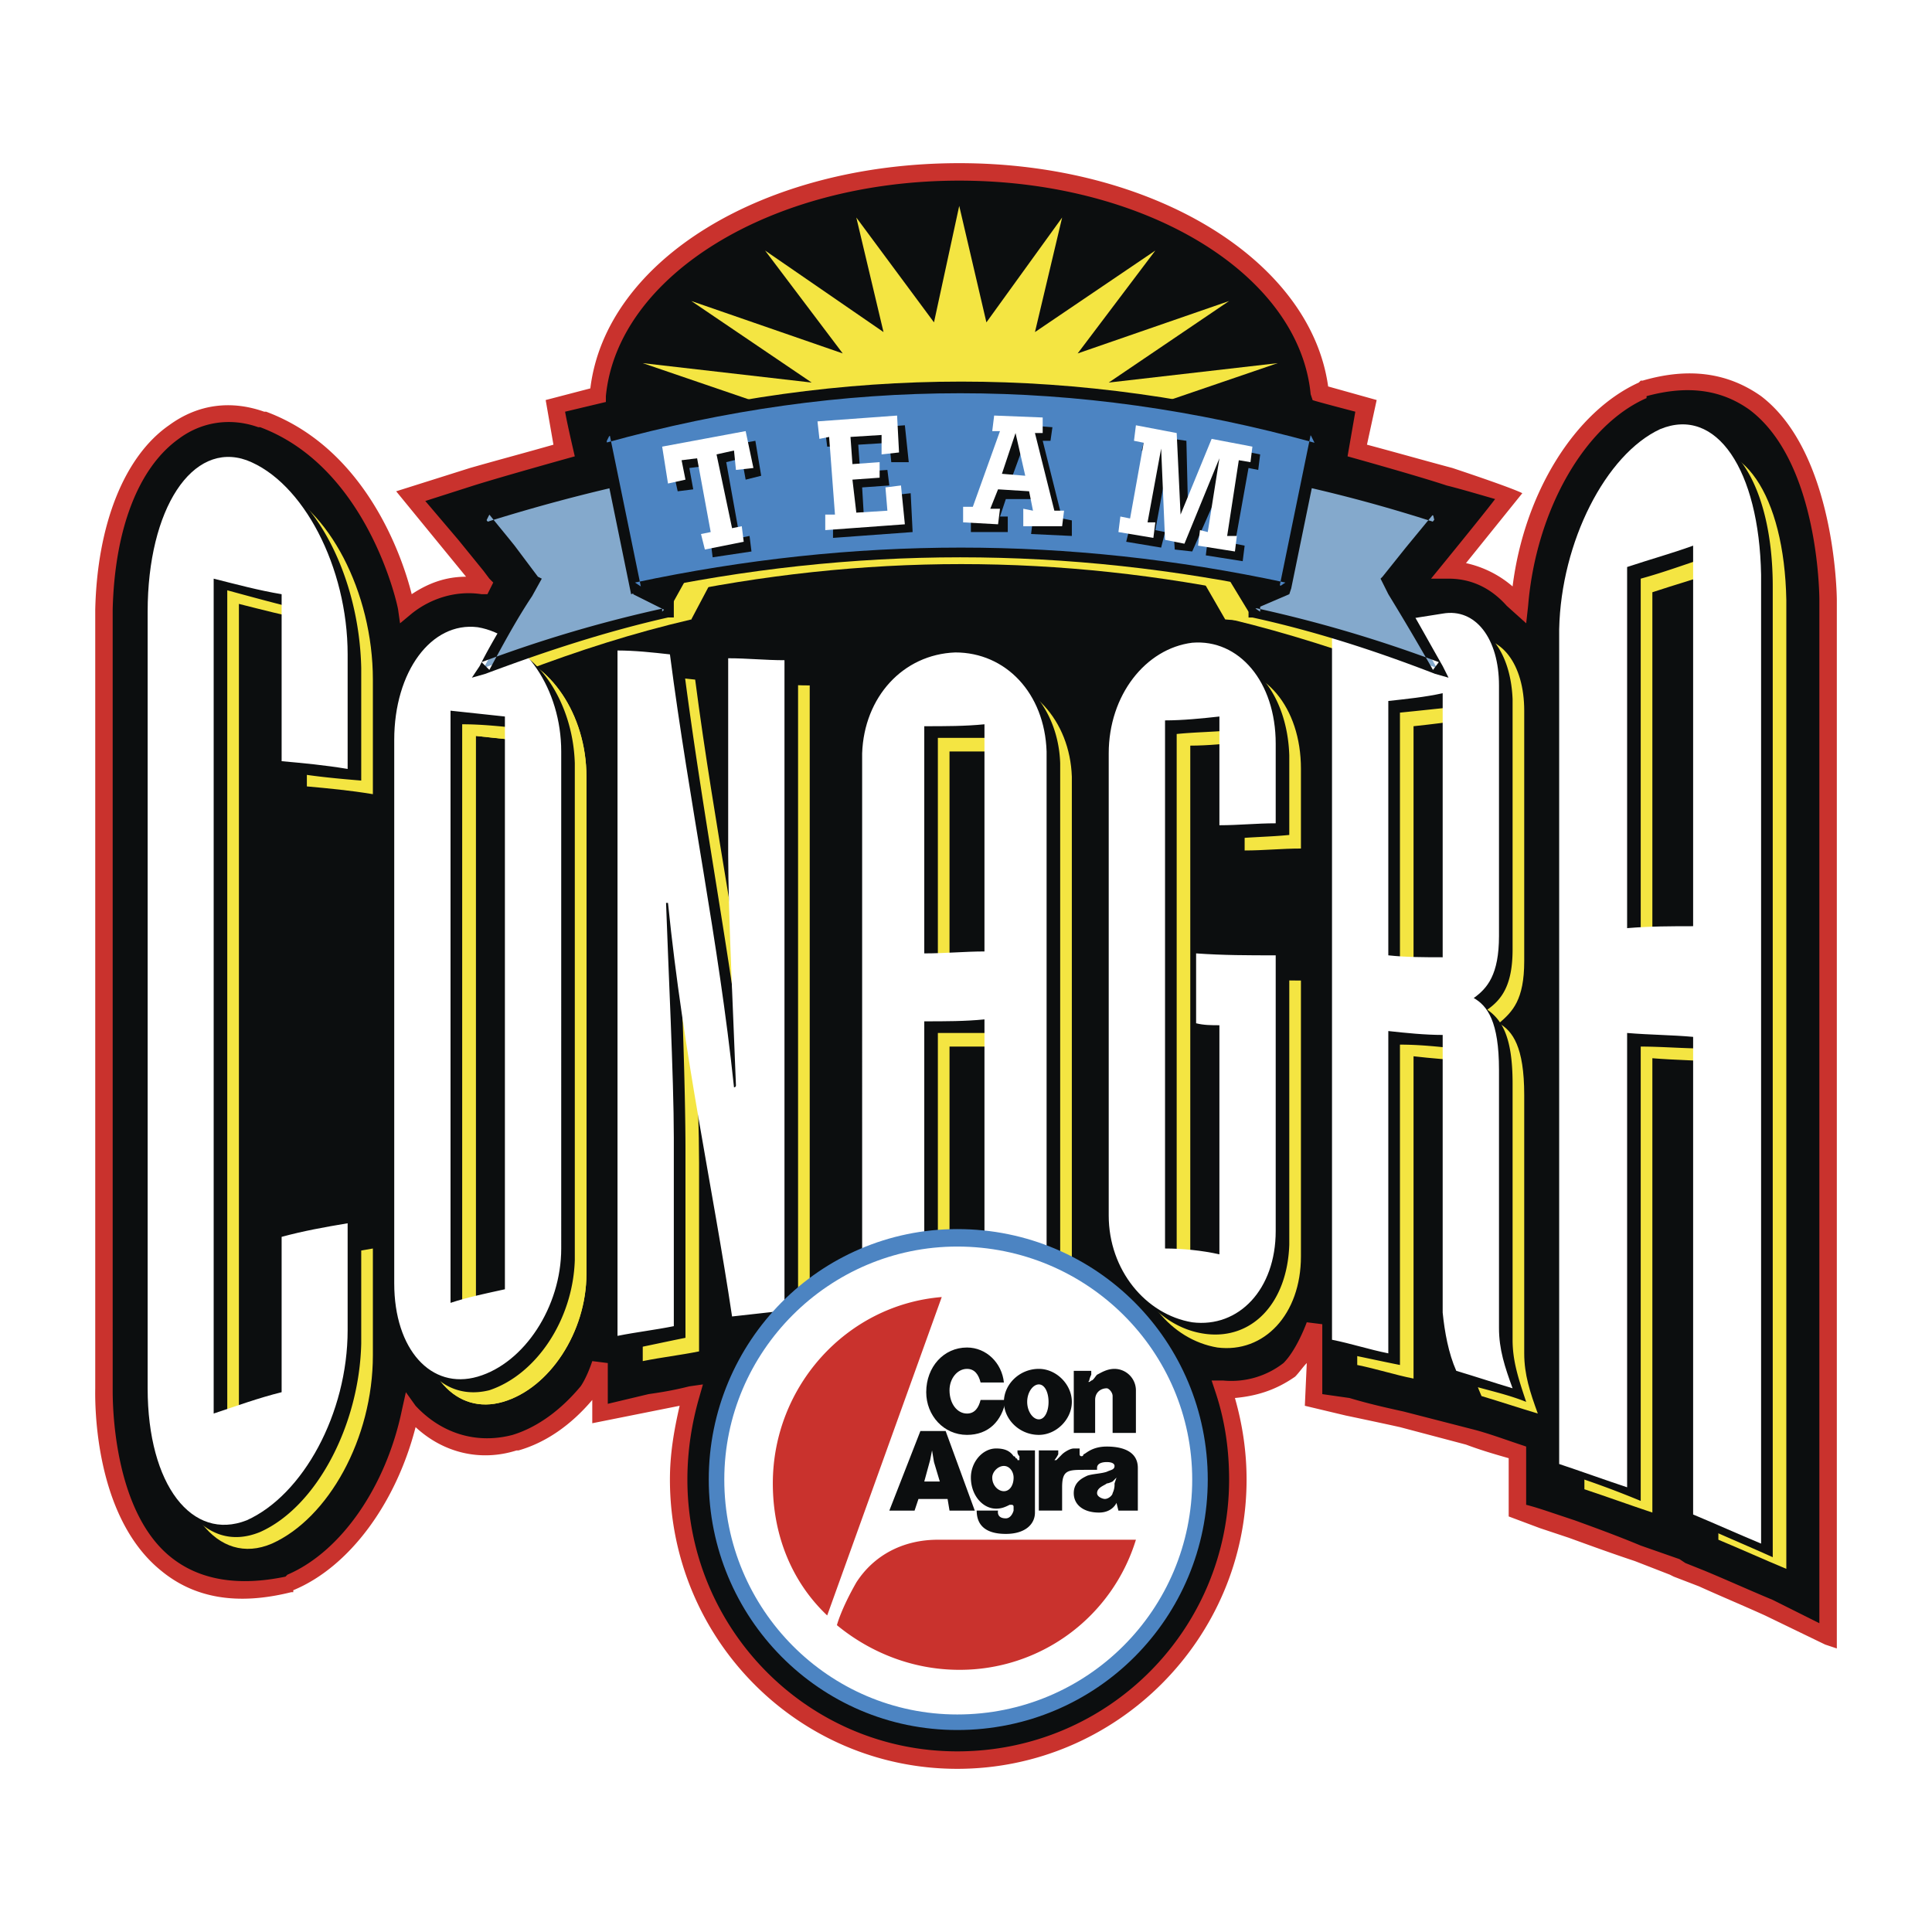
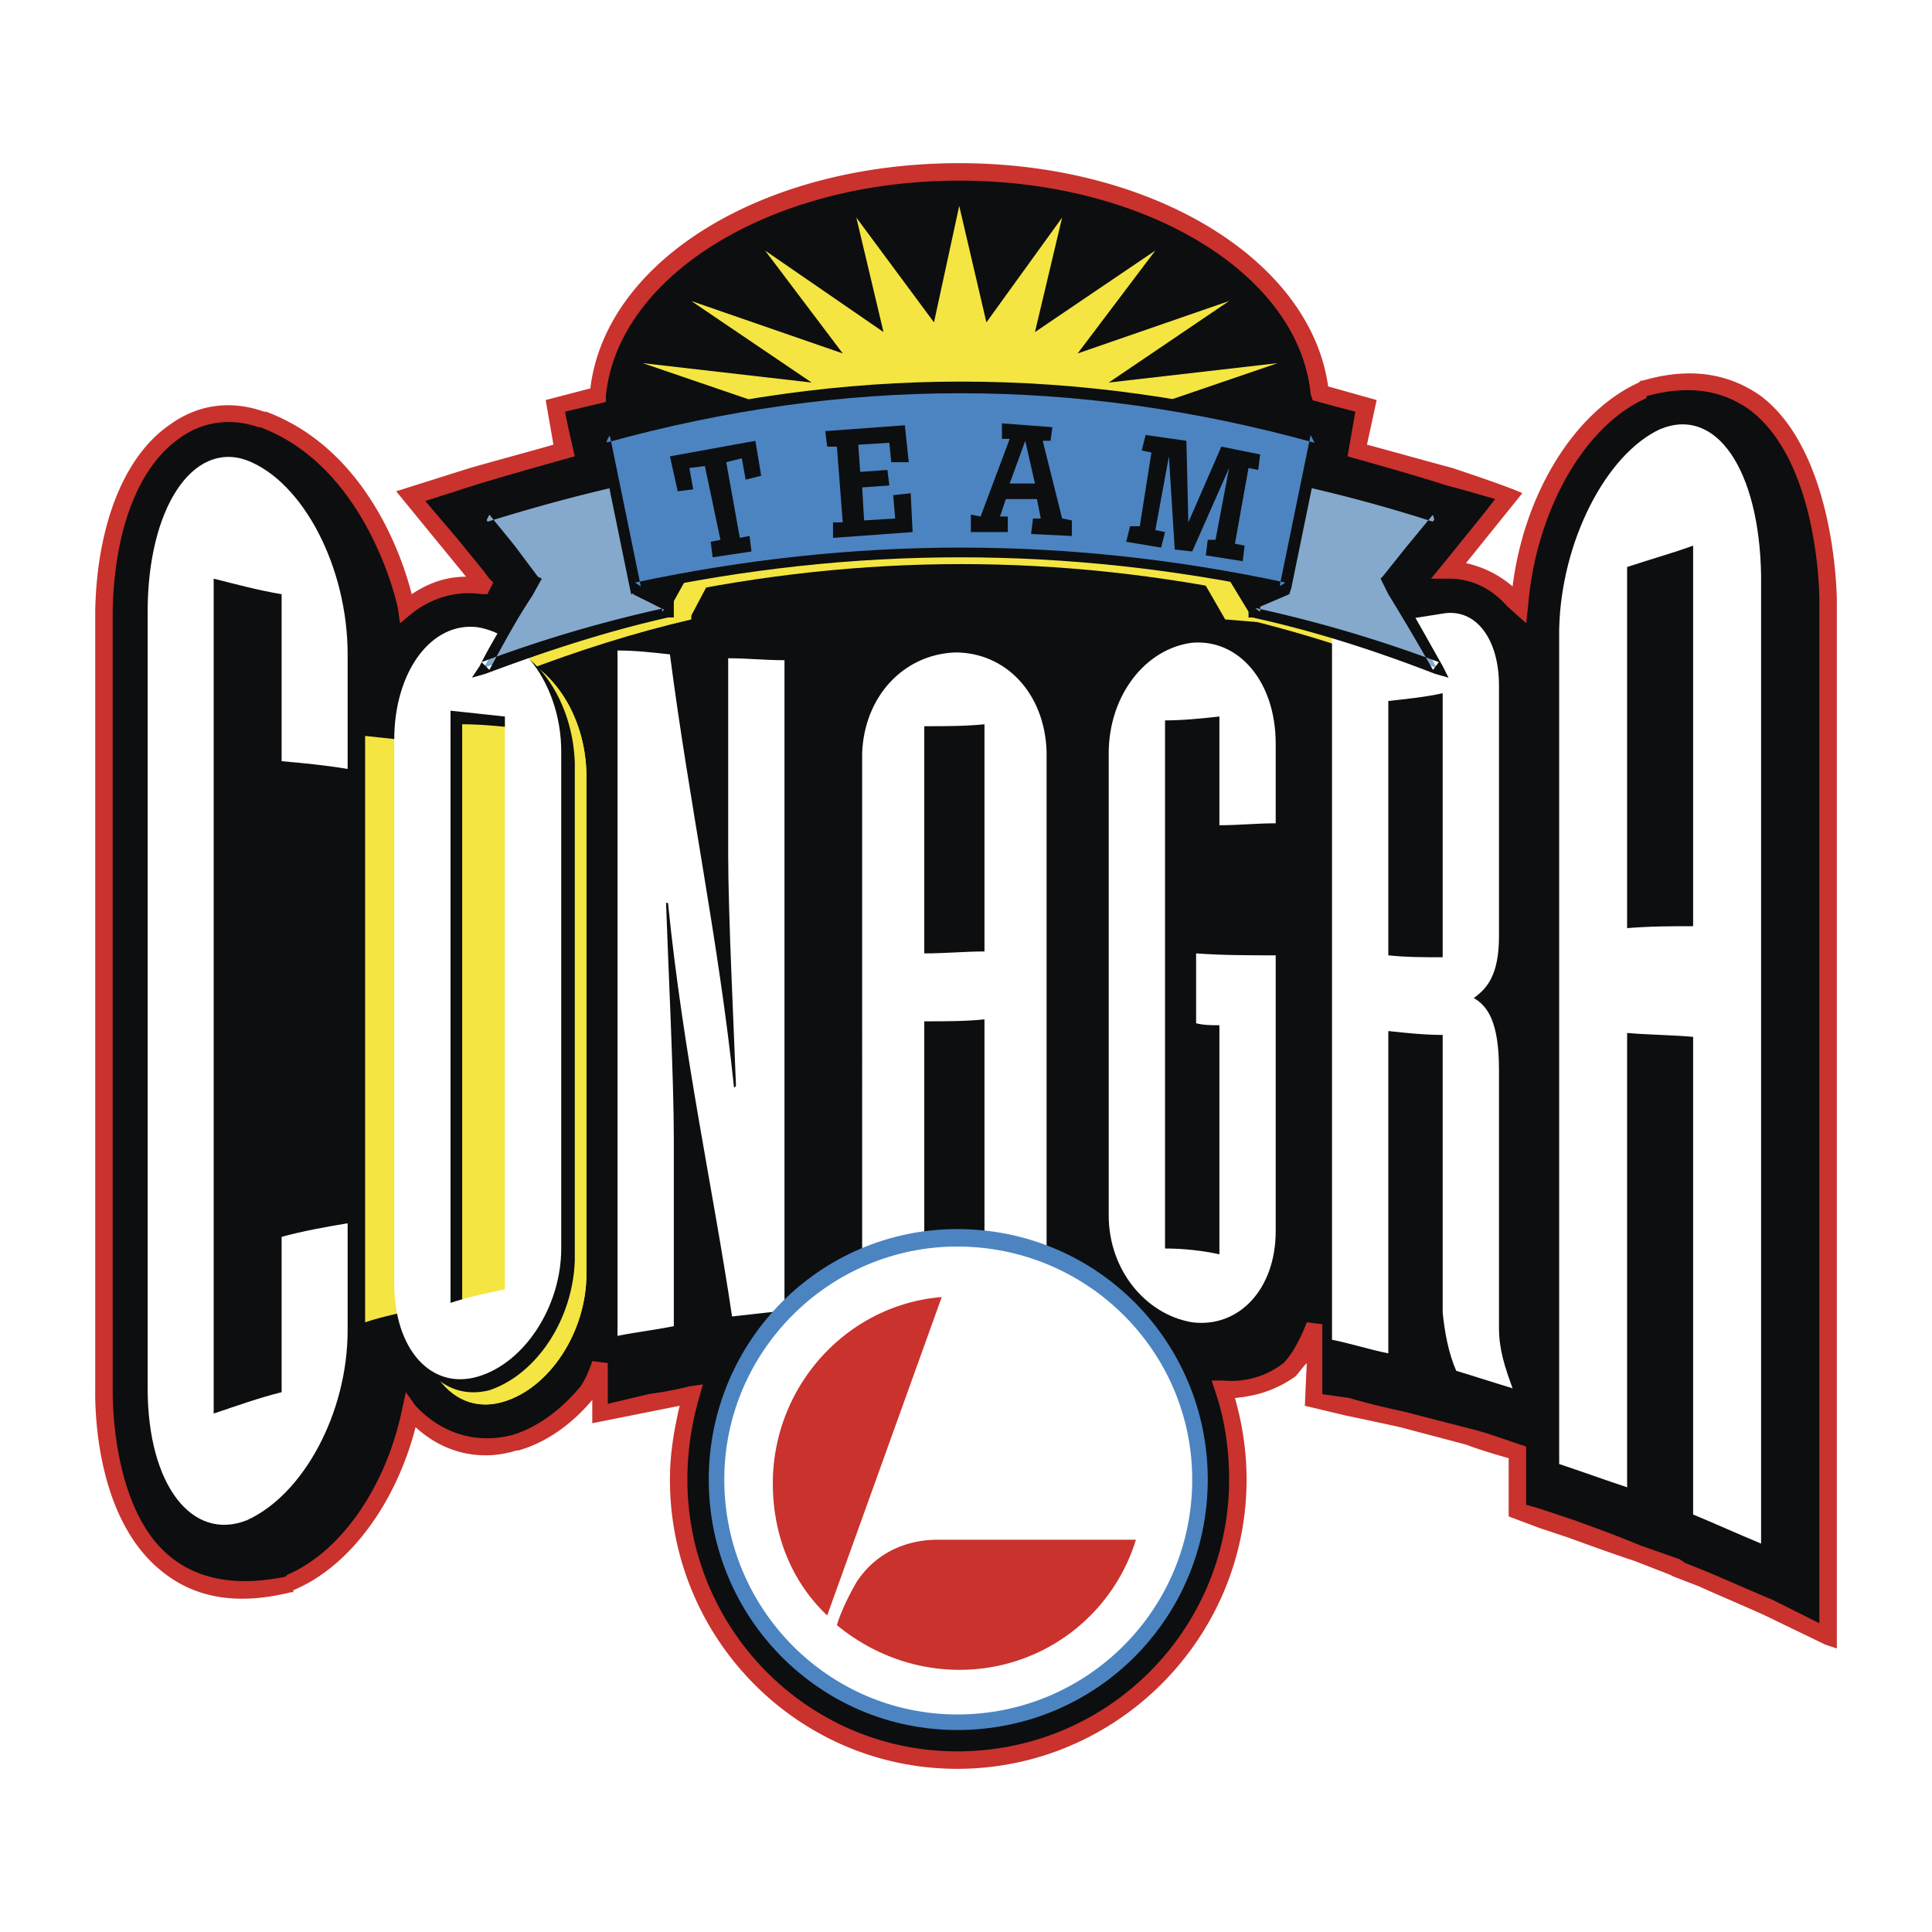
<svg xmlns="http://www.w3.org/2000/svg" width="2500" height="2500" viewBox="0 0 192.756 192.756">
  <g fill-rule="evenodd" clip-rule="evenodd">
    <path fill="#fff" d="M0 0h192.756v192.756H0V0z" />
    <path d="M28.872 158.074v-.193c5.812-2.518 10.46-9.299 12.01-17.24 2.712 3.1 6.393 4.455 10.46 3.293 2.906-.775 5.424-2.711 7.167-5.035 0 0 .775-.775 1.356-2.906v5.037l5.036-.969c1.356-.389 2.711-.582 4.068-.775-.775 2.711-1.356 5.424-1.356 8.33 0 15.496 12.591 28.088 27.895 28.088 15.498 0 28.087-12.592 28.087-28.088 0-3.1-.58-6.199-1.549-8.912 2.324 0 4.648-.58 6.586-1.936 1.551-1.551 2.518-4.65 2.518-4.65v7.555l3.293.775c1.938.387 3.682.775 5.426 1.162l4.648 1.162 2.131.582c1.549.58 3.1.969 4.842 1.549v5.811l2.52.775 2.711 1.162c2.324.582 4.455 1.551 6.586 2.326l3.875 1.549 2.711.969c2.131.969 4.262 1.938 6.586 2.906l6.006 2.904V59.864s-.193-26.345-18.402-21.114l-.193.193c-6.586 2.906-11.623 11.816-12.398 21.502-.193-.194-.387-.387-.387-.581-1.744-1.937-4.068-3.099-6.586-2.906l6.004-7.554-5.811-1.744c-3.1-1.163-6.199-1.937-9.299-2.712l.969-4.455-3.873-.969c-.389-.193-.582-.193-.775-.193-1.162-12.204-16.271-22.083-36.03-22.083-19.952 0-35.062 10.073-36.03 22.083-.194 0-.388.193-.388.193l-3.874.969.969 4.455c-3.1.775-6.199 1.55-9.299 2.712l-6.005 1.744 4.068 4.842c.774 1.163 1.55 2.131 2.518 3.293l.581.775h-.194c-2.712-.194-5.23.581-7.554 2.324 0 0-2.712-14.529-14.334-18.79-3.101-1.163-6.199-.582-8.717 1.162-4.456 3.099-6.974 9.492-6.974 17.822v77.677s-.97 24.216 18.401 19.565z" fill="#0c0e0f" />
    <path d="M175.705 39.524c-3.293-2.325-7.168-2.905-11.816-1.55h-.193l-.195.194c-6.393 2.906-11.428 11.042-12.59 20.34a10.552 10.552 0 0 0-4.65-2.325l5.619-6.974s-.582-.388-6.975-2.518c-2.906-.775-5.617-1.55-8.523-2.325l.969-4.455-4.842-1.355c-1.744-12.592-17.436-22.277-36.806-22.277-19.565 0-35.255 9.686-36.805 22.471l-4.456 1.162.775 4.455c-2.712.775-5.618 1.55-8.33 2.325l-7.361 2.324L46.5 57.54c-1.937 0-3.681.581-5.424 1.743-.968-3.874-4.649-14.528-14.528-18.209h-.193c-3.294-1.162-6.586-.774-9.492 1.356-4.456 3.099-7.167 9.879-7.361 18.403v77.677c0 .582-.388 12.592 6.586 18.209 3.293 2.713 7.555 3.486 12.979 2.131h.193v-.193c5.618-2.324 10.267-8.717 12.204-16.271 2.712 2.518 6.393 3.486 10.073 2.324h.193c2.712-.775 5.23-2.518 7.361-5.037v2.324l8.717-1.742c-.581 2.518-.969 4.842-.969 7.361 0 15.883 12.785 28.861 28.669 28.861s28.863-12.979 28.863-28.861c0-2.713-.387-5.424-1.162-8.137 2.131-.193 4.068-.775 6.006-2.131.387-.387.773-.969 1.162-1.355l-.193 4.262 4.066.969s3.682.773 5.424 1.162l6.586 1.742c1.551.582 2.906.969 4.262 1.357v5.811l3.1 1.162 2.906.969c2.131.775 4.262 1.551 6.586 2.324l3.486 1.355.389.195 2.518.969c2.131.967 4.455 1.936 6.586 2.904l6.006 2.906 1.162.387V59.864c-.001-.581-.195-14.722-7.556-20.34zm-5.617 117.195l-1.938-.775-.582-.387-3.873-1.355c-2.326-.969-4.455-1.744-6.588-2.52l-2.904-.969s-1.162-.387-1.938-.58v-5.811l-.58-.195c-1.744-.58-3.295-1.162-4.844-1.549l-6.779-1.744c-1.744-.387-3.488-.773-5.424-1.355l-2.713-.387v-6.975l-1.549-.193s-.969 2.713-2.324 4.068a8.47 8.47 0 0 1-6.006 1.744h-1.162l.387 1.162c.969 2.904 1.357 5.811 1.357 8.717 0 14.916-12.012 27.119-27.121 27.119-14.916 0-26.926-12.203-26.926-27.119 0-2.713.388-5.424 1.163-8.137l.388-1.355-1.356.193c-1.549.387-2.712.582-4.068.775l-4.068.969v-4.068l-1.549-.193c-.582 1.742-1.163 2.518-1.163 2.518-1.937 2.324-4.262 4.068-6.78 4.842-3.681.969-7.167-.193-9.686-2.904l-.968-1.355-.388 1.742c-1.55 7.555-6.005 14.141-11.429 16.465l-.194.195c-4.649.969-8.523.387-11.429-1.938-5.812-4.65-5.812-15.498-5.812-16.66V60.833c.194-7.942 2.518-14.141 6.586-17.047 2.324-1.743 5.229-2.131 7.942-1.162h.193c-.193 0 0 0 0 0C36.814 46.692 39.72 60.639 39.72 60.833l.193 1.355 1.162-.968c1.938-1.549 4.456-2.325 6.974-1.937h.581l.582-1.162-.387-.388-.582-.775-2.518-3.099-3.293-3.874 4.843-1.55c3.099-.969 10.073-2.906 10.073-2.906s-.775-3.293-.968-4.455l4.068-.969v-.581c1.162-12.01 16.465-21.502 35.255-21.502 18.597 0 33.899 9.298 35.062 21.309l.193.581c-.193 0 4.262 1.162 4.262 1.162l-.775 4.455s6.975 1.938 9.881 2.906c1.549.387 3.486.969 4.842 1.355-1.162 1.55-6.393 7.942-6.393 7.942h1.744c2.324 0 4.262.969 5.811 2.712l1.938 1.743.193-1.743c.775-9.492 5.617-18.015 11.816-20.727v-.194c4.262-1.162 7.555-.581 10.268 1.356 6.973 5.229 6.973 18.79 6.973 18.983V161.948l-4.648-2.324c-2.327-.968-4.458-1.936-6.782-2.905z" fill="#c9322d" />
    <path d="M52.892 131.148c-1.743.389-3.68.775-5.424 1.357V73.422c1.744.193 3.681.388 5.424.581v57.145zm-11.041-.58c0 6.586 3.68 10.654 8.329 9.297 4.649-1.355 8.33-6.973 8.33-12.783v-49.59c0-6.199-3.68-11.623-8.33-12.398-4.649-.581-8.329 4.456-8.329 11.236v54.238z" fill="#f4e542" />
    <path d="M68.97 61.801V48.629c-5.811 1.162-11.235 2.518-16.852 4.455l4.648 5.812c-1.55 2.712-3.1 5.23-4.648 8.136 5.617-2.132 11.042-3.875 16.852-5.231z" fill="#f4e542" />
-     <path fill="#f4e542" d="M65.677 60.058l3.293 1.743 1.743-3.293-3.293-1.55-1.743 3.1zM139.674 67.031c-1.549-2.906-3.1-5.424-4.648-8.136 1.549-1.937 3.1-3.874 4.648-5.812-5.811-1.937-11.234-3.293-16.852-4.455V61.8c5.617 1.357 11.041 3.1 16.852 5.231z" />
    <path fill="#f4e542" d="M123.016 56.958l-3.68-.193 2.904 5.036 4.651.387-3.875-5.23z" />
-     <path d="M128.633 45.529c-22.277-6.198-43.391-6.198-65.473 0l2.905 13.947c20.146-4.261 39.518-4.261 59.662 0l2.906-13.947zM41.851 130.568c0 6.586 3.68 10.654 8.329 9.297 4.649-1.355 8.33-6.973 8.33-12.783v-49.59c0-6.199-3.68-11.623-8.33-12.398-4.649-.581-8.329 4.456-8.329 11.236v54.238zm11.041.58c-1.743.389-3.68.775-5.424 1.357V73.422c1.744.193 3.681.388 5.424.581v57.145z" fill="#f4e542" />
+     <path d="M128.633 45.529c-22.277-6.198-43.391-6.198-65.473 0l2.905 13.947c20.146-4.261 39.518-4.261 59.662 0l2.906-13.947zM41.851 130.568c0 6.586 3.68 10.654 8.329 9.297 4.649-1.355 8.33-6.973 8.33-12.783v-49.59c0-6.199-3.68-11.623-8.33-12.398-4.649-.581-8.329 4.456-8.329 11.236v54.238zc-1.743.389-3.68.775-5.424 1.357V73.422c1.744.193 3.681.388 5.424.581v57.145z" fill="#f4e542" />
    <path d="M68.97 61.414V48.241c-5.811 1.163-11.235 2.519-16.852 4.262l4.648 5.812c-1.55 2.711-3.1 5.423-4.648 8.329 5.617-2.325 11.042-3.875 16.852-5.23z" fill="#f4e542" />
    <path fill="#f4e542" d="M65.677 59.67l3.293 1.744 1.743-3.293-3.293-1.55-1.743 3.099zM139.674 66.644c-1.549-2.906-3.1-5.618-4.648-8.329l4.648-5.812a195.636 195.636 0 0 0-16.852-4.262v13.173c5.617 1.355 11.041 2.905 16.852 5.23z" />
    <path fill="#f4e542" d="M123.016 56.571l-3.68-.388 2.904 5.231 3.682-1.744-2.906-3.099z" />
-     <path d="M128.633 44.948c-22.277-6.198-43.391-6.198-65.473 0l2.905 14.142c20.146-4.456 39.518-4.456 59.662 0l2.906-14.142zM64.127 67.418c1.744 0 3.486.193 5.23.388 1.937 14.915 4.843 28.475 6.393 43.004h.193c-.193-5.426-.775-17.047-.775-23.053V68.193c1.937 0 3.68.193 5.618.193v64.893l-5.23.582c-1.937-12.979-4.843-25.957-6.586-41.261.194 5.812.775 17.435.775 23.438v18.791c-1.937.387-3.681.58-5.618.969v-68.38zM113.137 77.685c0-5.812 3.68-10.46 8.328-11.042 4.65-.387 8.33 3.875 8.33 10.073v7.942c-1.938 0-3.68.194-5.617.194V74.004c-1.744.194-3.68.388-5.424.388v52.69c1.744 0 3.68.193 5.424.58v-22.857c-.775 0-1.549-.193-2.324-.193v-6.975c2.711 0 5.23.193 7.941.193v27.508c0 5.811-3.68 9.686-8.33 9.104-4.648-.773-8.328-5.229-8.328-10.654V77.685zM141.029 72.455c1.744-.193 3.682-.387 5.426-.775v26.346c-1.744 0-3.682 0-5.426-.195V72.455zm-5.617 63.731c1.938.387 3.682.969 5.617 1.355v-32.156c1.744.195 3.682.389 5.426.389v27.699c0 1.938.58 4.068 1.355 5.812 1.938.58 3.68 1.162 5.617 1.744-.775-2.131-1.355-3.875-1.355-6.006v-25.764c0-4.844-1.162-6.393-2.518-7.168 1.355-1.162 2.518-2.324 2.518-6.198V70.904c0-4.649-2.324-7.749-5.617-7.167l-11.043 1.744v70.705zM17.25 63.544c0-10.266 4.456-17.046 9.879-15.109 5.618 2.131 10.073 10.654 10.073 19.371v11.429c-2.324-.387-4.455-.581-6.586-.775V61.801c-2.325-.388-4.455-.969-6.78-1.55v83.296c2.325-.775 4.456-1.551 6.78-2.131v-15.498c2.131-.58 4.262-.967 6.586-1.355v10.654c0 8.33-4.455 16.271-10.073 18.789-5.424 2.326-9.879-3.293-9.879-12.977V63.544zM94.733 74.973h6.005v22.664h-6.005V74.973zm-6.004 57.92c1.937-.193 3.875-.193 6.005-.193v-28.283h6.005v28.09c2.131 0 4.068.193 6.199.193V77.492c-.193-5.618-4.068-9.88-9.104-9.88-5.231.194-9.105 4.456-9.105 10.267v55.014zM164.857 59.089c2.324-.775 4.455-1.356 6.586-2.131v37.968c-2.131 0-4.262 0-6.586.193v-36.03zm-6.781 89.493c2.326.775 4.457 1.551 6.781 2.326V105.58c2.324.193 4.455.193 6.586.387v47.652c2.324.969 4.455 1.938 6.779 2.906V59.863c-.193-10.46-4.455-16.853-10.072-14.528-5.426 2.518-9.879 11.235-10.074 19.952v83.295z" fill="#f4e542" />
    <path d="M51.73 129.793c-1.937.582-3.681.969-5.618 1.355V72.261c1.937 0 3.681.193 5.618.387v57.145zm-11.235-.58c.193 6.779 3.68 10.652 8.33 9.49 4.648-1.549 8.329-6.973 8.523-12.979V76.135c-.194-6.199-3.875-11.622-8.523-12.204-4.649-.581-8.136 4.262-8.33 11.235v54.047zM62.771 66.062c1.938.194 3.487.387 5.424.387 1.938 15.11 4.649 28.669 6.393 43.197h.194c-.388-5.617-.775-17.24-.775-23.245V66.837c1.937.193 3.68.193 5.617.388v64.699c-1.937.193-3.293 1.355-5.23 1.549-1.937-12.977-4.842-26.924-6.585-42.228h-.194c.388 5.812.775 17.628.775 23.439v18.789c-1.937.389-3.681.775-5.618 1.164l-.001-68.575zM111.779 76.523c.195-5.812 3.875-10.654 8.523-11.235 4.65-.387 8.137 4.068 8.33 10.073v7.942c-1.938.193-3.68.193-5.617.387V72.843c-1.938.193-3.68.193-5.617.387v52.495c1.938.193 3.68.389 5.617.582V103.45h-2.518v-6.975h8.135v27.701c-.193 5.811-3.68 9.492-8.33 8.91-4.648-.58-8.328-5.037-8.523-10.461V76.523zM139.674 71.099c1.938-.194 3.682-.388 5.617-.581v26.15h-5.617V71.099zm-5.617 63.924c1.938.387 3.68.775 5.617 1.162v-31.963c1.938 0 3.682.193 5.617.389v27.699c0 1.938.582 4.068 1.164 5.812 1.936.58 3.873.969 5.811 1.742-.775-2.324-1.355-4.066-1.355-6.197v-25.57c0-4.842-1.162-6.393-2.52-7.361 1.357-.969 2.52-2.324 2.52-6.004V69.743c-.193-4.649-2.52-7.749-5.619-7.361-3.873.775-7.359 1.356-11.234 1.937l-.001 70.704zM15.894 62.188c.194-10.267 4.456-17.046 10.073-15.109 5.618 2.13 9.88 10.654 10.073 19.564v11.235c-2.324-.194-4.455-.387-6.78-.775V60.638c-2.324-.581-4.455-1.163-6.586-1.744v83.296c2.131-.775 4.262-1.357 6.586-2.131v-15.498c2.325-.387 4.456-.775 6.78-1.162v10.654c-.193 8.137-4.455 16.271-10.073 18.789-5.617 2.326-9.879-3.486-10.073-12.979V62.188zM93.571 73.617h6.005v22.665h-6.005V73.617zm-6.005 57.92c1.937-.193 4.068-.193 6.005-.193v-28.283h6.005v28.088c2.131 0 4.068.195 6.199.195V76.136c-.193-5.617-4.068-9.879-9.104-9.879-5.037.193-9.104 4.455-9.104 10.267l-.001 55.013zM163.695 57.733c2.131-.581 4.26-1.356 6.586-2.131v37.967c-2.326.194-4.455.194-6.586.194v-36.03zm-6.781 89.494a95.956 95.956 0 0 1 6.781 2.52v-45.33c2.131 0 4.26.195 6.586.195v47.846c2.131.969 4.455 1.938 6.586 2.906V58.509c0-10.267-4.262-16.853-9.879-14.528-5.619 2.518-9.881 11.235-10.074 20.146v83.1z" fill="#0c0e0f" />
    <path d="M14.731 61.026c0-10.267 4.456-17.046 9.88-15.109 5.617 2.131 10.073 10.654 10.073 19.371v11.429c-2.325-.387-4.456-.581-6.586-.774V59.284c-2.324-.388-4.455-.968-6.78-1.55v83.296c2.325-.775 4.456-1.551 6.78-2.131v-15.498c2.131-.58 4.262-.969 6.586-1.355V132.7c0 8.33-4.456 16.465-10.073 18.982-5.424 2.131-9.88-3.486-9.88-13.172V61.026zM50.374 128.631c-1.744.387-3.68.775-5.424 1.355V70.905c1.744.194 3.68.387 5.424.582v57.144zm-11.041-.582c0 6.588 3.681 10.654 8.33 9.299 4.648-1.355 8.33-6.973 8.33-12.785V74.974c0-6.198-3.682-11.623-8.33-12.397-4.649-.581-8.33 4.455-8.33 11.235v54.237zM61.609 64.9c1.743 0 3.487.193 5.23.387 1.937 14.916 4.843 28.476 6.393 43.197.194 0 .194-.193.194-.193-.194-5.424-.775-17.046-.775-23.051V65.675c1.937 0 3.68.194 5.617.194v64.893l-5.23.582c-1.937-12.979-4.843-25.959-6.392-41.261h-.194c.194 5.812.775 17.435.775 23.439v18.789c-1.937.389-3.681.582-5.618.969V64.9zM92.215 72.455c2.131 0 4.068 0 6.005-.193v22.665c-1.938 0-3.875.193-6.005.193V72.455zm-6.198 57.92c2.131-.193 4.068-.193 6.198-.389v-28.088c2.131 0 4.068 0 6.005-.193v28.281c2.131 0 4.068 0 6.199.195V74.973c-.195-5.812-4.068-9.879-9.105-9.879-5.23.194-9.104 4.456-9.298 10.073l.001 55.208zM110.617 75.167c0-5.812 3.682-10.46 8.33-11.042 4.648-.387 8.33 3.875 8.33 10.074v7.942c-1.938 0-3.682.193-5.617.193V71.487c-1.744.193-3.682.387-5.424.387v52.689c1.742 0 3.68.193 5.424.582v-22.857c-.775 0-1.551 0-2.324-.195V95.12c2.711.194 5.229.194 7.941.194v27.508c0 5.811-3.682 9.686-8.33 9.104-4.648-.775-8.33-5.23-8.33-10.654V75.167zM138.512 69.937c1.744-.193 3.682-.387 5.424-.775v26.345c-1.742 0-3.68 0-5.424-.194V69.937zm-5.617 63.731c1.938.387 3.68.969 5.617 1.355v-32.156c1.744.193 3.682.389 5.424.389v27.699c.195 1.938.582 4.068 1.355 5.812 1.938.58 3.682 1.162 5.619 1.742-.775-2.131-1.355-3.873-1.355-6.004v-25.764c0-4.844-1.164-6.393-2.52-7.168 1.355-.969 2.52-2.324 2.52-6.199V68.385c0-4.649-2.326-7.748-5.619-7.167l-11.041 1.744v70.706zM162.338 56.571c2.324-.775 4.457-1.356 6.586-2.131v37.967c-2.129 0-4.262 0-6.586.194v-36.03zm-6.779 89.493c2.324.775 4.455 1.551 6.779 2.324V103.06c2.324.195 4.457.195 6.586.389v47.652c2.326.969 4.457 1.938 6.781 2.904V57.344c-.193-10.46-4.455-16.853-10.074-14.528-5.424 2.519-9.879 11.235-10.072 19.952v83.296z" fill="#fff" />
    <path fill="#f4e542" d="M95.702 20.541l2.712 11.622 7.555-10.46-2.711 11.428 12.01-8.135-7.75 10.266 15.111-5.23-12.012 8.136 16.854-1.937-15.303 5.23H79.431l-15.304-5.23 16.853 1.937-12.01-8.136 15.11 5.23-7.749-10.266 11.817 8.135-2.713-11.428 7.749 10.46 2.518-11.622z" />
    <path d="M66.646 61.026V46.885c-6.199 1.355-12.204 2.712-18.403 4.648 1.743 2.131 3.487 4.262 5.037 6.199-1.55 3.1-3.293 5.811-5.037 8.911 6.199-2.324 12.204-4.067 18.403-5.617z" fill="#84a9cc" />
    <path d="M67.227 61.026V46.304l-.775.194c-6.199 1.163-12.204 2.712-18.209 4.649l-.775.193.388.581c.969 1.162 1.743 2.131 2.712 3.293l2.324 2.906v-.58l-.774 1.355c-1.357 2.519-2.906 4.843-4.262 7.555l-.775 1.162 1.356-.387c6.199-2.325 12.204-4.262 18.209-5.618h.581v-.581zm-18.402 5.811c1.355-2.519 2.712-5.036 4.262-7.361l.968-1.743-.388-.193-2.325-3.1c-.774-.969-1.743-2.131-2.518-3.1l-.388.775c6.199-1.937 12.204-3.486 18.209-4.649l-.582-.581v14.141l.388-.387a132.166 132.166 0 0 0-18.403 5.424l.777.774z" fill="#0c0e0f" />
    <path fill="#0c0e0f" d="M63.16 59.283l3.486 1.743 1.937-3.486-3.681-1.744-1.742 3.487z" />
    <path d="M125.146 61.026V46.885c6.199 1.355 12.01 2.712 18.209 4.648-1.744 2.131-3.293 4.262-5.037 6.199 1.744 3.1 3.293 5.811 5.037 8.911-6.199-2.324-12.009-4.067-18.209-5.617z" fill="#84a9cc" />
    <path d="M125.727 61.026V46.885l-.773.581c6.197 1.163 12.203 2.712 18.209 4.649l-.195-.775-2.711 3.293-2.324 2.906-.195.193.195.388.58 1.162a255.71 255.71 0 0 1 4.455 7.555l.582-.775a132.154 132.154 0 0 0-18.402-5.424l.579.388zm18.209 5.424c-1.549-2.712-2.906-5.23-4.455-7.748l-.58-1.162-.195.581 2.52-2.906 2.518-3.293.582-.581-.775-.193c-6.199-1.938-12.203-3.487-18.402-4.649l-.582-.194v15.303h.389c6.197 1.356 12.203 3.293 18.209 5.618l1.355.387-.584-1.163z" fill="#0c0e0f" />
    <path fill="#0c0e0f" d="M128.633 59.283l-4.069 1.743-3.293-5.424 3.875.194 3.487 3.487z" />
    <path d="M128.246 58.508c-21.891-4.649-43.004-4.649-64.894.194l-2.905-15.109c24.02-6.586 46.877-6.586 70.898 0l-3.099 14.915z" fill="#4c84c2" />
    <path d="M128.246 58.121c-21.695-4.649-43.004-4.649-64.894 0l.582.387-3.1-15.109-.387.775c23.826-6.586 46.877-6.586 70.703 0l-.387-.775-3.1 15.109.583-.387zm3.293-15.11c-24.021-6.586-47.266-6.586-71.286 0l-.581.194 3.293 16.078.581-.193c21.696-4.649 42.81-4.649 64.507 0l.58.193.193-.581 3.1-15.109v-.388l-.387-.194z" fill="#0c0e0f" />
    <path d="M95.508 171.828c13.367 0 24.214-10.848 24.214-24.213 0-13.174-10.848-24.021-24.214-24.021-13.172 0-24.02 10.848-24.02 24.021.001 13.365 10.848 24.213 24.02 24.213z" fill="#fff" />
    <path d="M95.508 172.604c13.947 0 24.99-11.236 24.99-24.988 0-13.754-11.043-24.99-24.99-24.99-13.753 0-24.795 11.236-24.795 24.99 0 13.751 11.042 24.988 24.795 24.988zm-23.245-24.989c0-12.785 10.46-23.246 23.245-23.246 12.978 0 23.439 10.461 23.439 23.246 0 12.979-10.461 23.438-23.439 23.438-12.785 0-23.245-10.459-23.245-23.438z" fill="#4c84c2" />
    <path fill="#0c0e0f" d="M75.363 43.979l.581 3.487-1.55.388-.387-2.131-1.55.387 1.356 7.555.969-.194.193 1.55-3.874.581-.194-1.55.969-.193-1.55-7.361-1.55.194.388 2.13-1.55.194-.775-3.487 8.524-1.55zM82.336 43.011l7.942-.581.388 3.68h-1.744l-.193-1.937-3.1.194.194 2.712 2.712-.194.194 1.55-2.712.194.193 3.292 3.1-.193-.194-2.324 1.743-.195.194 3.874-7.942.582v-1.55h.969l-.581-7.554h-.969l-.194-1.55zM103.258 48.241h-2.52l1.551-4.261.969 4.261zm-3.295-4.455h.775l-2.904 7.748-.969-.193v1.743h3.68v-1.55h-.775l.582-1.743h3.1l.387 1.938h-.775l-.193 1.55 4.068.193v-1.55l-.969-.193-1.938-7.749h.775l.193-1.356-5.037-.388v1.55zM114.299 43.398l4.068.581.194 8.136 3.293-7.554 3.873.775-.194 1.549-.969-.193-1.355 7.554.969.194-.194 1.55-3.681-.581.195-1.55h.773l1.358-7.167-3.682 8.329-1.742-.194-.582-9.298-1.355 7.361.968.193-.388 1.551-3.487-.582.387-1.55h.969l1.162-7.36-.969-.194.389-1.55z" />
-     <path fill="#fff" d="M74.394 43.011l.775 3.681-1.743.193-.194-1.937-1.743.388 1.549 7.361.969-.195.194 1.55-3.875.775-.387-1.549.968-.195-1.356-7.36-1.549.194.387 1.937-1.743.387-.582-3.68 8.33-1.55zM81.561 42.042l7.942-.581.194 3.681-1.742.194v-1.938l-3.101.194.194 2.712 2.712-.194v1.55l-2.712.194.387 3.293 3.1-.194-.194-2.324 1.55-.194.387 3.874-7.942.581v-1.55h.969l-.582-7.748-.968.194-.194-1.744zM102.289 47.466l-2.326-.194 1.357-4.068.969 4.262zm-3.293-4.455h.773l-2.711 7.555h-.968v1.549l3.486.194.193-1.55H98.8l.775-1.938 3.1.194.387 1.937-.969-.194v1.743h3.875l.193-1.549h-.967l-1.938-7.749h.773v-1.55l-4.842-.193-.191 1.551zM113.33 42.43l4.068.775.387 8.135 3.1-7.554 4.068.775-.193 1.549-1.164-.193-1.162 7.554h.968l-.193 1.55-3.68-.581.194-1.55.775.193 1.162-7.36-3.488 8.523-1.936-.387-.388-9.105-1.356 7.361h.776l-.196 1.55-3.486-.582.193-1.549.969.194 1.357-7.555-.968-.194.193-1.549zM111.393 147.42l-.193.582c0 .775-.193 1.162-.582 1.549-.969.389-1.742-.387-.969-1.162.195 0 .582-.193 1.164-.387.193-.193.386-.582.58-.582z" />
    <path d="M93.958 129.406c-9.492.775-16.853 8.91-16.853 18.596 0 5.23 1.938 9.879 5.424 13.172l11.429-31.768zM83.499 162.143c3.293 2.713 7.555 4.455 12.204 4.455a18.369 18.369 0 0 0 17.628-12.979H93.572c-3.486 0-6.392 1.551-8.136 4.262-1.55 2.713-1.937 4.262-1.937 4.262z" fill="#c9322d" />
-     <path d="M100.158 137.93c-.195-1.938-1.744-3.488-3.682-3.488-2.324 0-4.067 1.938-4.067 4.457 0 2.324 1.744 4.26 4.067 4.26 2.133 0 3.486-1.355 3.875-3.486h-2.518c-.195.775-.582 1.357-1.357 1.357-.968 0-1.743-.969-1.743-2.326 0-1.162.775-2.131 1.743-2.131.775 0 1.162.582 1.357 1.357h2.325z" fill="#0c0e0f" />
-     <path d="M106.938 139.865c0 1.744-1.549 3.293-3.293 3.293-1.938 0-3.486-1.549-3.486-3.293 0-1.742 1.549-3.293 3.486-3.293 1.744 0 3.293 1.551 3.293 3.293zm-3.293-1.742c-.582 0-1.162.775-1.162 1.742 0 .969.58 1.744 1.162 1.744.58 0 .969-.775.969-1.744-.001-.967-.389-1.742-.969-1.742zM107.131 136.768v6.197h2.131v-3.293c0-.773.582-1.162 1.162-1.162.193 0 .582.389.582.775v3.68h2.324v-4.262a2.15 2.15 0 0 0-2.131-2.131c-.775 0-1.355.389-1.744.582-.193.193-.387.582-.58.582-.193.193-.389.193-.193 0 0-.195.193-.582.193-.582v-.387h-1.744v.001zM88.729 150.713l3.1-7.941h2.518l2.906 7.941h-2.519l-.194-1.162h-2.905l-.388 1.162h-2.518zm5.036-2.904l-.581-1.938-.194-1.162-.193.969-.582 2.131h1.55zM101.32 145.484c.193 0 .193.193.193.193h.193v-.389c-.193-.193-.193-.387-.193-.387v-.193h1.744v6.199c0 1.162-.969 2.131-2.906 2.131-2.131 0-2.906-.969-2.906-2.326h2.131s-.193.775.775.775c.58 0 .775-.775.775-.775v-.387c0-.194-.195-.193-.195-.193h-.193c-.387.193-.775.387-1.355.387-1.355 0-2.518-1.355-2.518-3.1 0-1.549 1.163-2.904 2.518-2.904.775 0 1.355.193 1.744.773 0 .001.193.001.193.196zm-1.162.774c-.582 0-1.162.582-1.162 1.162 0 .775.58 1.357 1.162 1.357.58 0 .969-.582.969-1.357 0-.58-.389-1.162-.969-1.162zM105.582 144.709v.387s-.193.389-.387.582h.193l.58-.582c.193-.193.775-.58 1.162-.58h.582v.58s0 .193.193.193.193-.193.193-.193c.193 0 .775-.773 2.324-.773 1.744 0 3.1.58 3.1 2.131v4.26h-1.938l-.193-.773s-.387.969-1.744.969c-1.549 0-2.518-.775-2.518-1.938s.969-1.551 1.355-1.744c.582-.193 1.357-.193 1.938-.387.389-.193.775-.193.775-.582 0-.193-.193-.387-.775-.387-.58 0-.969.193-.969.582v.193h-1.162c-1.742 0-2.324 0-2.324 1.742v2.324h-2.324v-6.004h1.939zm5.811 2.711l-.387.389s-.389.193-.582.193c-.193.193-.969.387-.969.969 0 .387.582.58.775.58.387 0 .775-.387.775-.58.193-.389.193-.775.193-.775v-.193l.195-.583z" fill="#0c0e0f" />
  </g>
</svg>